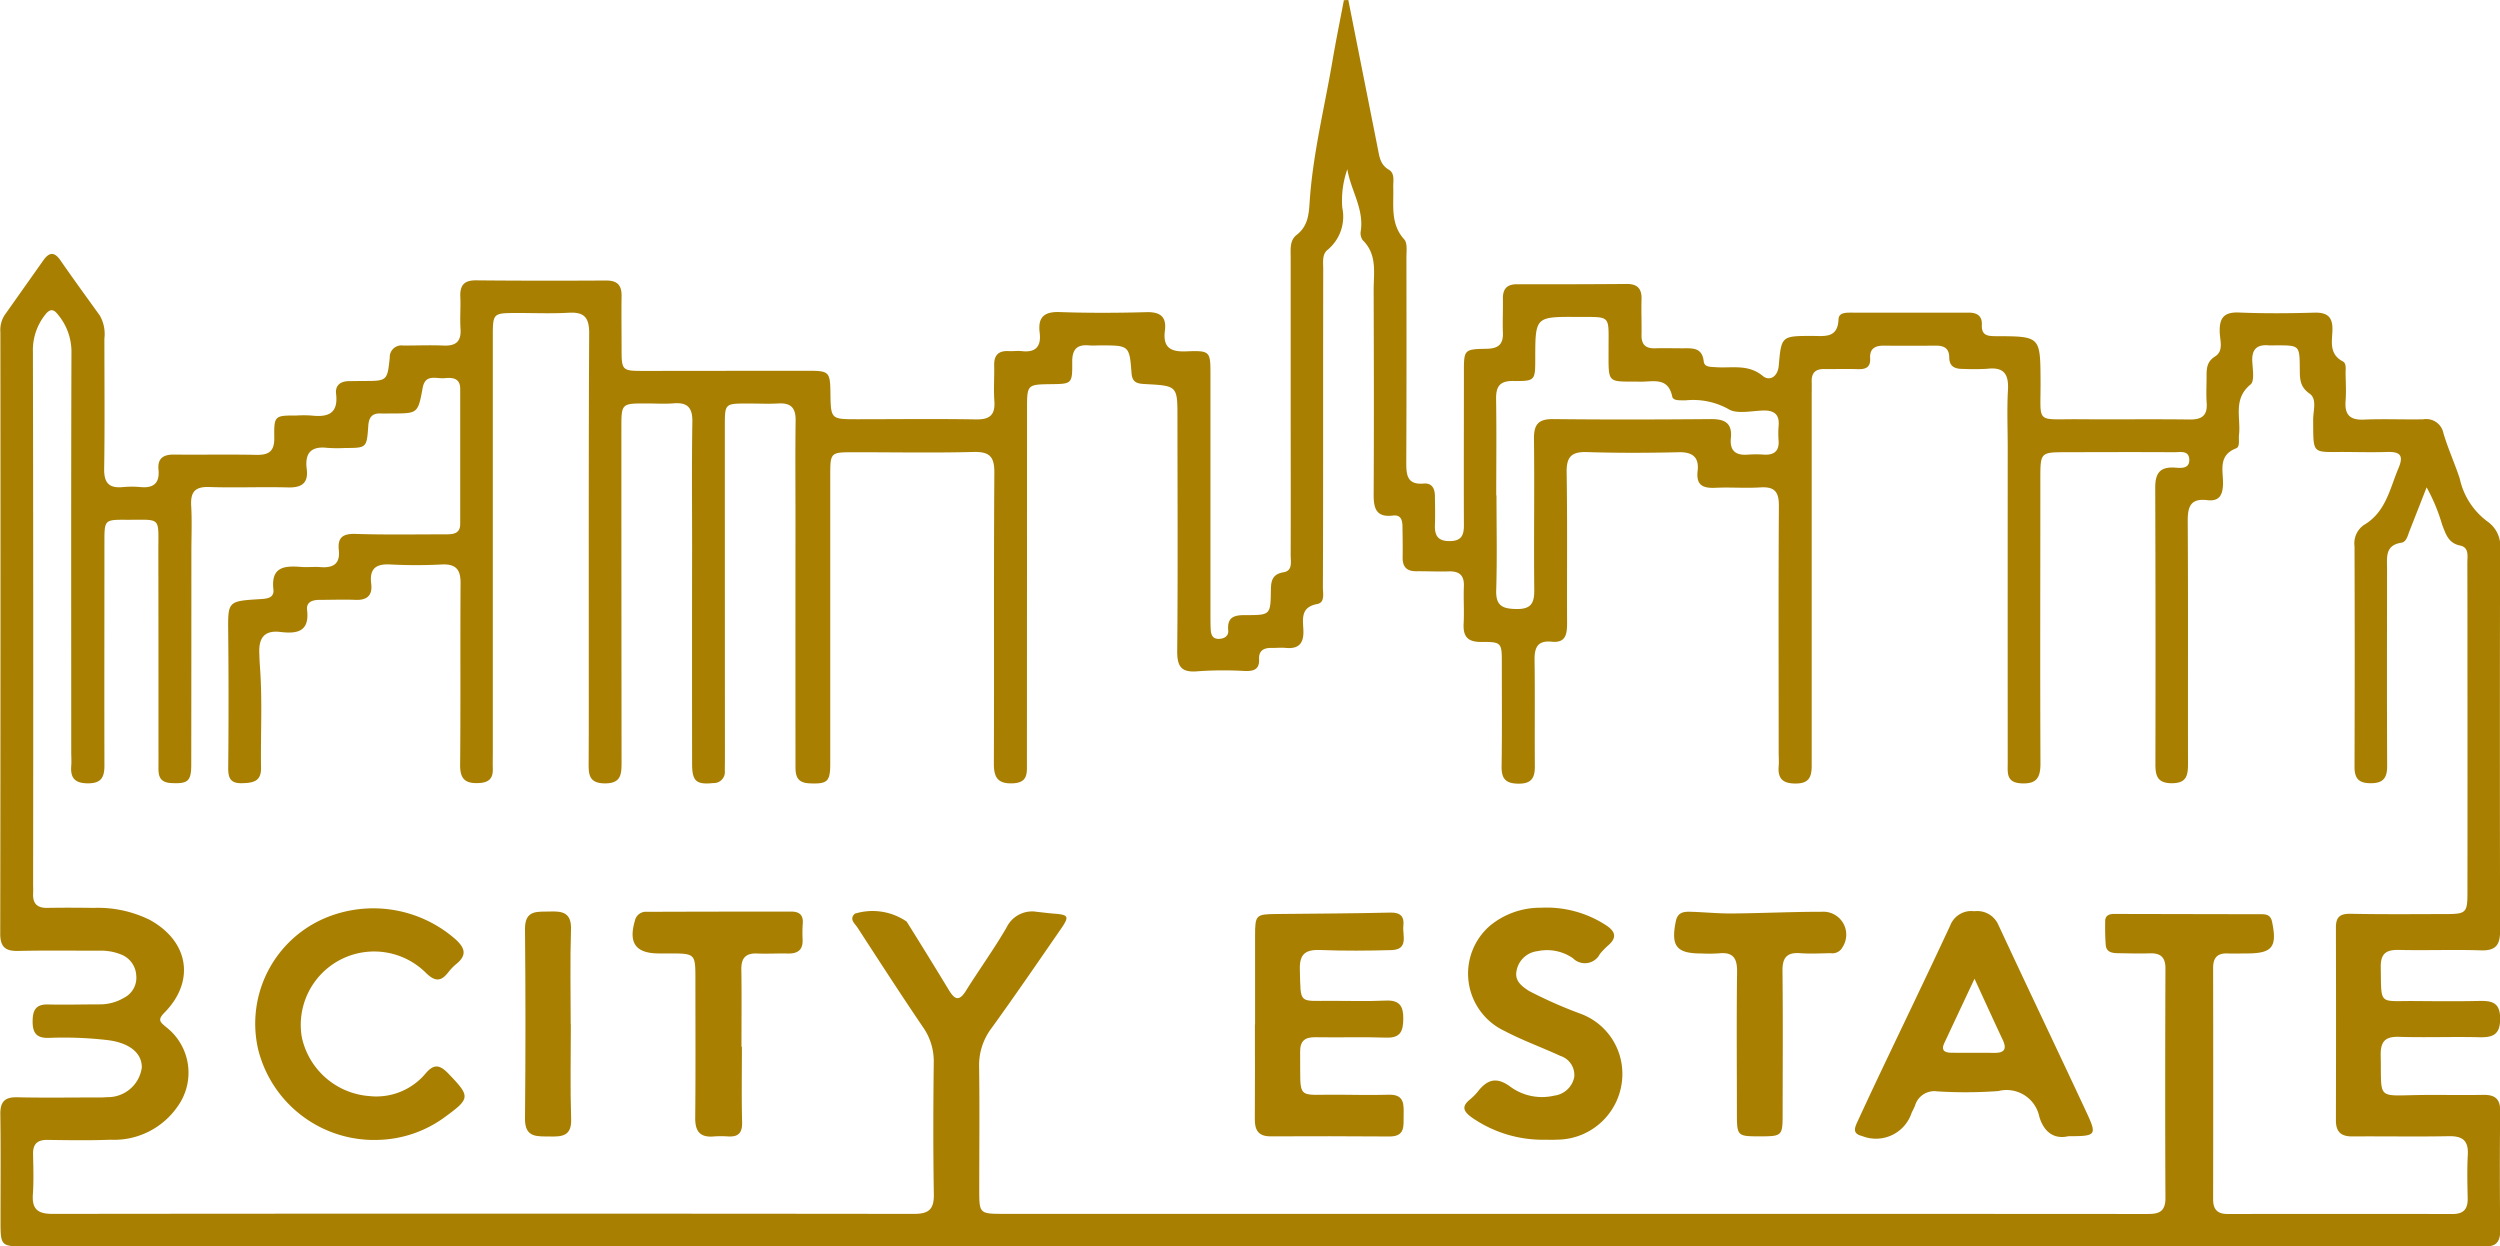
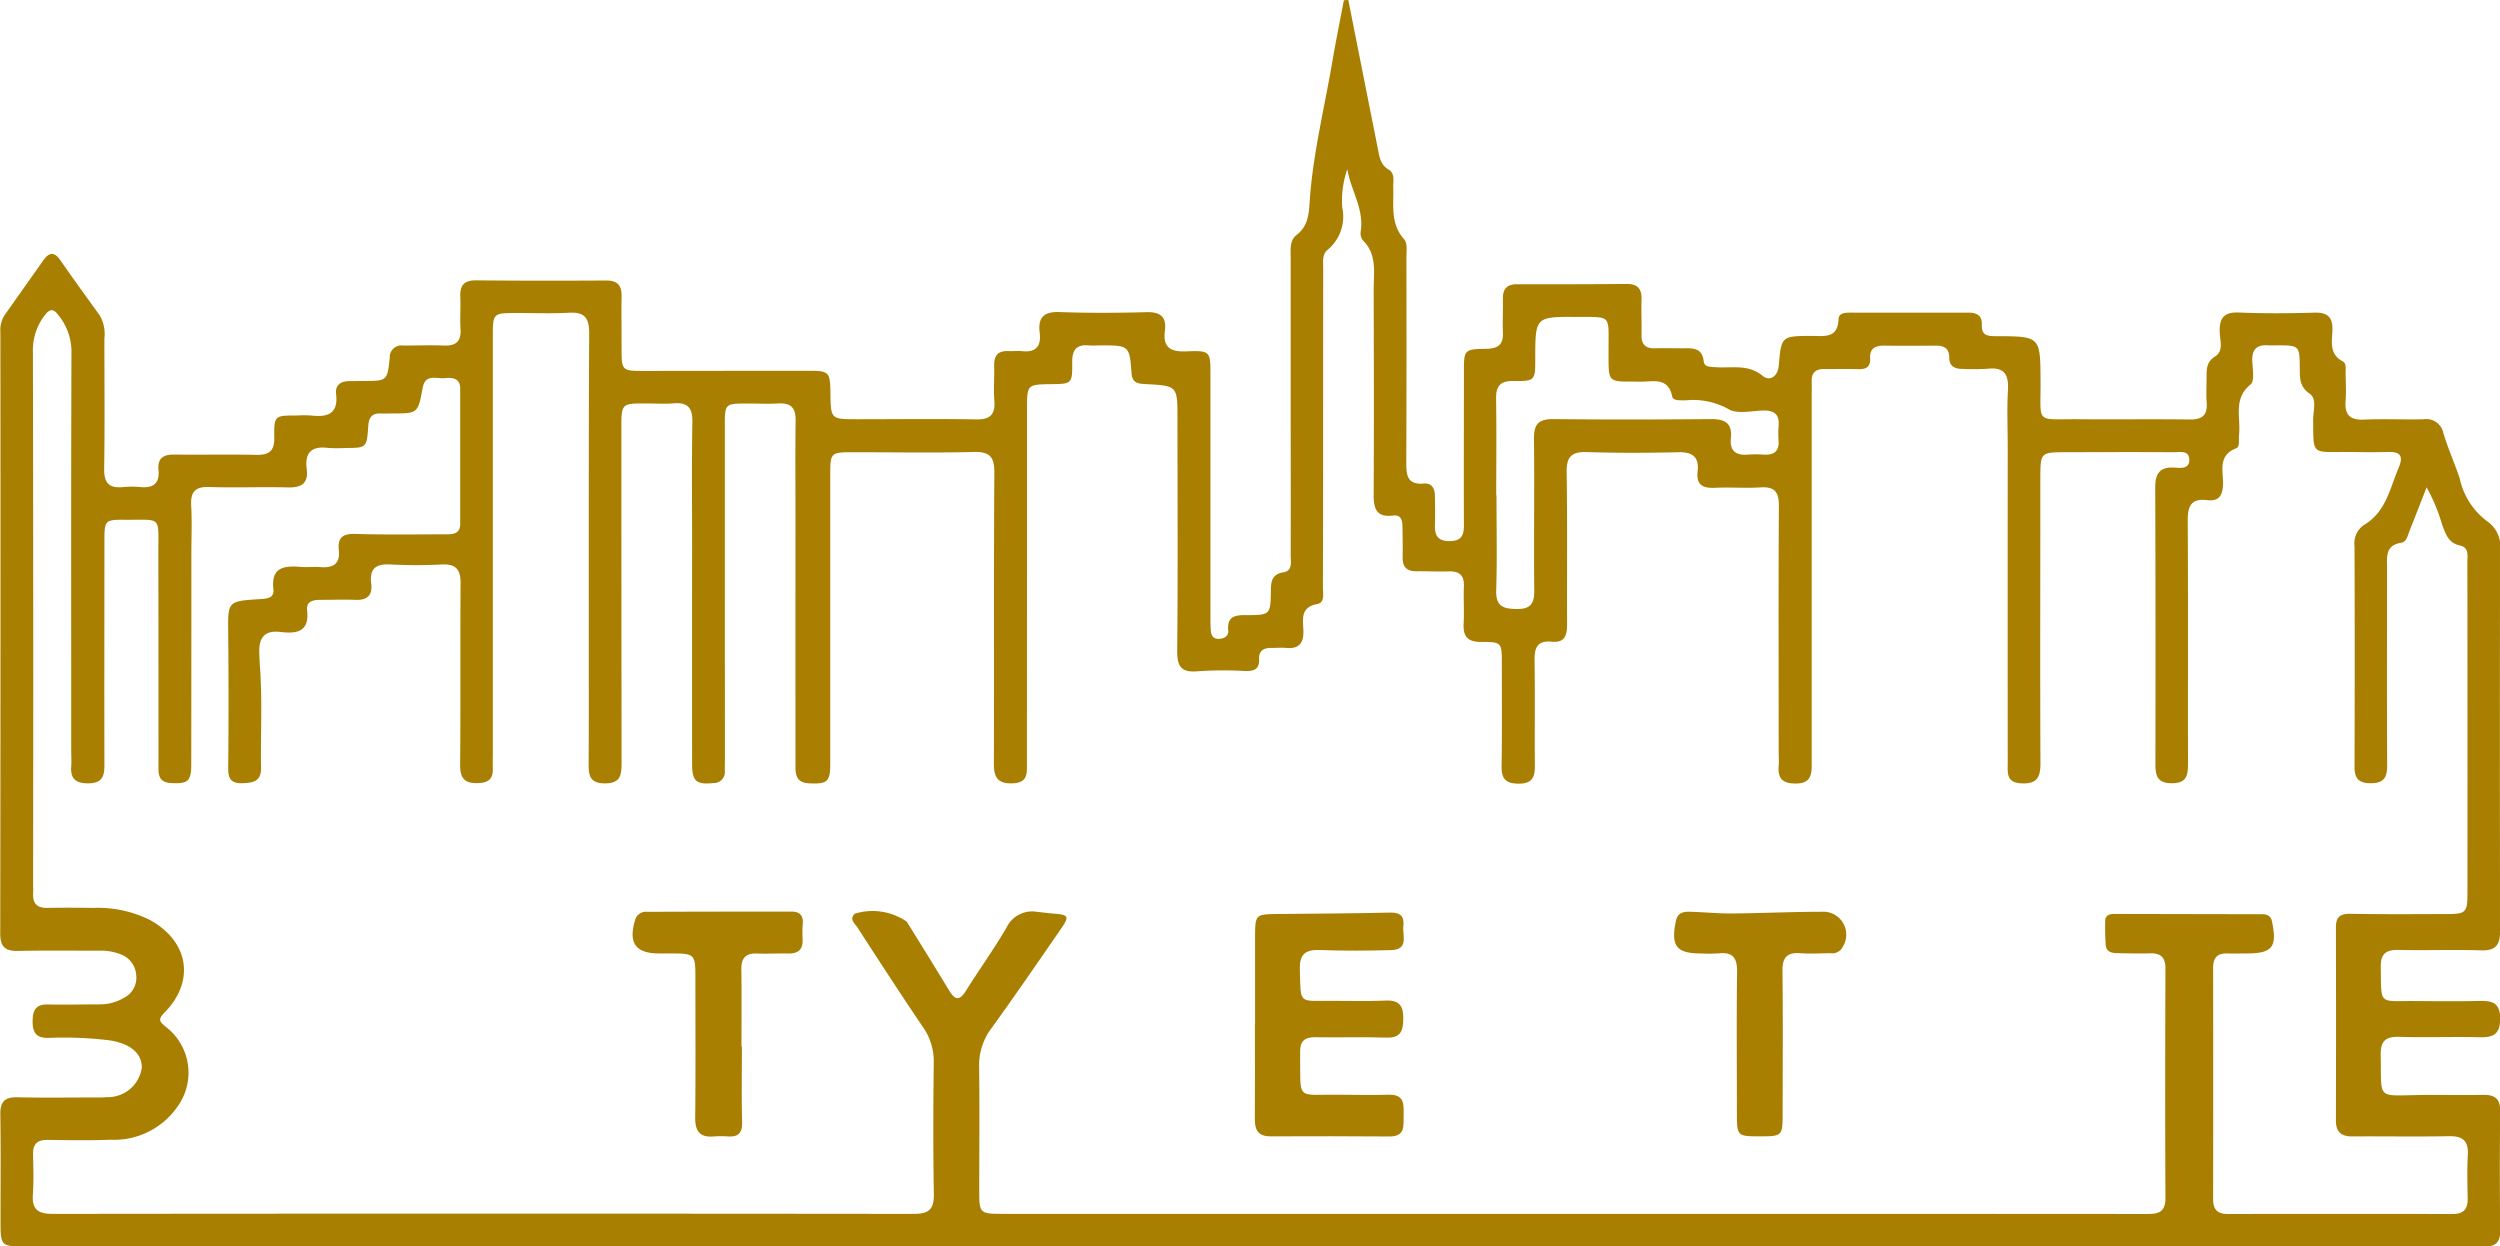
<svg xmlns="http://www.w3.org/2000/svg" height="72.829" viewBox="0 0 146.087 72.829" width="146.087">
  <g fill="#a87f00">
    <path d="m651.5 348.6q.857 4.318 1.715 8.636c.1.485.131.974.651 1.28.373.219.248.676.26 1.042.034 1.046-.18 2.121.642 3.031.2.222.127.72.128 1.092.006 3.977.009 7.954-.009 11.931 0 .736.04 1.328 1.02 1.244.481-.041.649.294.654.727.005.564.022 1.128 0 1.691-.019.6.153.942.841.945s.856-.315.853-.926c-.012-2.975 0-5.95 0-8.925 0-1.336 0-1.365 1.325-1.387.674-.011.982-.251.954-.941-.026-.657.011-1.315 0-1.972-.013-.584.231-.861.835-.859q3.194.01 6.388-.016c.651-.006.9.285.877.912-.022.688.014 1.378 0 2.067-.013.563.243.8.793.781.532-.016 1.064 0 1.6 0 .57 0 1.152-.068 1.242.768.037.344.411.313.693.335.934.071 1.895-.205 2.764.517.375.312.871.062.928-.615.147-1.728.167-1.728 1.957-1.728.715 0 1.491.149 1.534-.97.015-.4.43-.391.746-.392 2.286 0 4.572.006 6.858 0 .495 0 .794.191.771.708-.029.643.349.667.847.668 2.58.008 2.566.018 2.584 2.6s-.354 2.234 2.23 2.254c2.161.017 4.321-.013 6.482.015.718.009 1.05-.235.995-.979-.037-.5-.006-1-.006-1.5 0-.47-.007-.89.5-1.208s.286-.924.269-1.4c-.029-.818.217-1.2 1.119-1.165 1.469.062 2.944.049 4.414.008.771-.021 1.078.263 1.052 1.036-.022.658-.2 1.391.608 1.813.223.117.158.456.162.7.008.532.039 1.068 0 1.6-.065.8.237 1.139 1.069 1.1 1.157-.049 2.317.005 3.475-.017a1.023 1.023 0 0 1 1.173.813c.267.9.659 1.759.953 2.651a4.231 4.231 0 0 0 1.635 2.52 1.748 1.748 0 0 1 .724 1.631q-.026 11.132 0 22.265c0 .841-.25 1.182-1.126 1.153-1.6-.052-3.194.012-4.791-.025-.753-.017-1.071.22-1.057 1.017.04 2.254-.141 1.954 1.969 1.97 1.253.01 2.506.022 3.758-.005.747-.016 1.253.066 1.249 1.039 0 .924-.412 1.1-1.209 1.082-1.565-.039-3.132.026-4.7-.024-.836-.027-1.087.294-1.07 1.1.054 2.6-.276 2.334 2.3 2.3 1.221-.018 2.443.017 3.664-.009.7-.015 1.029.214 1.019.971-.03 2.317-.026 4.635 0 6.952.007.7-.284.974-.956.922-.249-.019-.5 0-.751 0l-142.8.013c-1.56 0-1.56 0-1.561-1.525 0-2.067.019-4.134-.011-6.2-.011-.728.256-1.009.987-.992 1.471.034 2.943.012 4.415.011.282 0 .565.008.845-.019a2 2 0 0 0 2.02-1.732c.009-.864-.744-1.442-1.984-1.6a22.246 22.246 0 0 0 -3.468-.131c-.7.018-.93-.29-.928-.959 0-.644.172-1.012.9-.994 1 .024 2-.005 3.006-.006a2.738 2.738 0 0 0 1.433-.384 1.31 1.31 0 0 0 .714-1.322 1.388 1.388 0 0 0 -.9-1.215 3.146 3.146 0 0 0 -1.287-.215c-1.566 0-3.132-.023-4.7.014-.75.018-1.06-.218-1.059-1.014q.025-17.568.009-35.136a1.625 1.625 0 0 1 .235-.988q1.139-1.61 2.277-3.22c.34-.482.647-.507 1 .009.748 1.081 1.523 2.143 2.292 3.211a2.164 2.164 0 0 1 .273 1.355c0 2.536.027 5.073-.013 7.609-.013.832.291 1.149 1.1 1.069a5.5 5.5 0 0 1 1.032 0c.762.069 1.118-.233 1.043-1.019-.062-.648.273-.888.9-.881 1.6.018 3.195-.017 4.791.017.733.016 1.088-.179 1.075-1-.021-1.3.025-1.3 1.3-1.3a7.158 7.158 0 0 1 .845 0c.956.11 1.608-.079 1.466-1.265-.059-.5.259-.739.752-.744.282 0 .564-.008.845-.009 1.38 0 1.4 0 1.539-1.359a.683.683 0 0 1 .788-.711c.783 0 1.567-.032 2.348 0 .714.032 1.049-.221 1-.971-.041-.624.016-1.253-.012-1.878-.03-.667.219-.968.921-.961 2.536.025 5.073.024 7.609.01.646 0 .9.275.893.9-.016 1 0 2 0 3.006 0 1.373 0 1.377 1.342 1.376 3.194 0 6.388-.009 9.583-.008 1.2 0 1.263.076 1.279 1.283.021 1.548.021 1.549 1.554 1.549 2.317 0 4.635-.03 6.952.01.827.014 1.133-.277 1.073-1.093-.05-.685.007-1.378-.01-2.066-.014-.6.256-.865.849-.832.25.014.5-.026.751 0 .836.1 1.158-.277 1.058-1.082-.109-.881.24-1.23 1.162-1.2 1.689.061 3.382.052 5.072.006.817-.022 1.189.268 1.084 1.082-.126.974.315 1.246 1.241 1.209 1.414-.056 1.421-.005 1.421 1.375q0 7 0 14c0 .282 0 .564.014.845.014.3.082.581.462.58.319 0 .594-.158.563-.493-.075-.83.407-.9 1.047-.895 1.412 0 1.425-.016 1.445-1.433.008-.546.06-.957.744-1.072.547-.091.412-.633.413-1.016.01-3.069 0-6.138 0-9.207q0-4.087 0-8.173c0-.469-.068-.99.347-1.314.743-.579.716-1.359.78-2.189.21-2.718.874-5.369 1.327-8.051.2-1.163.435-2.318.655-3.477zm-.053 9.88a5.5 5.5 0 0 0 -.3 2.252 2.519 2.519 0 0 1 -.832 2.446c-.364.271-.281.739-.281 1.143q-.006 4.556-.006 9.113c0 3.163 0 6.326-.013 9.489 0 .356.132.888-.334.974-.973.179-.837.872-.807 1.509.035.749-.23 1.131-1.024 1.055-.279-.027-.563.006-.845 0-.445-.007-.742.161-.719.649.029.616-.312.714-.831.7a21.709 21.709 0 0 0 -2.723.013c-.955.092-1.239-.226-1.23-1.187.044-4.54.016-9.081.014-13.622 0-1.865 0-1.87-1.863-1.97-.434-.024-.777-.049-.82-.641-.119-1.622-.143-1.621-1.814-1.619-.219 0-.44.018-.657 0-.72-.067-1 .226-.995.971.013 1.277-.026 1.277-1.225 1.293-1.414.018-1.416.018-1.416 1.48q0 10.334-.006 20.668c0 .571.066 1.134-.805 1.176s-1.13-.31-1.127-1.15c.024-5.668-.011-11.336.029-17 .007-.967-.3-1.235-1.238-1.211-2.316.058-4.634.015-6.952.015-1.395 0-1.4 0-1.4 1.408q0 8.408 0 16.817c0 1.044-.189 1.168-1.221 1.123-.859-.037-.809-.621-.81-1.188q-.006-7.093 0-14.186c0-1.942-.018-3.883.008-5.825.01-.721-.256-1.037-.991-1-.624.036-1.252 0-1.879.005-1.246 0-1.266.02-1.266 1.255q0 9.677.005 19.353c0 .282-.005.564-.007.845a.646.646 0 0 1 -.671.725c-.98.1-1.238-.093-1.24-1.1q-.008-6.388 0-12.777c0-2.411-.024-4.823.015-7.234.014-.824-.283-1.144-1.095-1.078-.529.043-1.064.006-1.6.006-1.45 0-1.453 0-1.453 1.455q0 9.771.011 19.541c0 .7-.045 1.211-.979 1.206-.953-.005-.949-.559-.944-1.233.014-2.255.006-4.509.007-6.764 0-6.107-.009-12.213.024-18.32 0-.9-.287-1.236-1.188-1.185-1.03.059-2.066.012-3.1.016-1.329.005-1.343.016-1.343 1.385q0 12.119 0 24.238c0 .344-.011.689 0 1.033.011.542-.233.776-.788.809-.785.046-1.13-.2-1.122-1.055.034-3.538 0-7.077.026-10.616.006-.81-.276-1.135-1.095-1.1a29.22 29.22 0 0 1 -3.005 0c-.853-.048-1.232.246-1.123 1.12.084.676-.227.977-.919.948s-1.378 0-2.066 0c-.415 0-.821.094-.761.6.153 1.29-.626 1.388-1.565 1.275-.924-.111-1.254.346-1.229 1.19.008.281.018.563.039.844.148 1.97.033 3.943.064 5.915.013.8-.486.874-1.118.889-.7.016-.809-.334-.8-.938q.038-3.9 0-7.8c-.02-1.9-.047-1.9 1.841-2.017.394-.023.854-.047.8-.559-.155-1.346.656-1.4 1.625-1.323.374.029.753-.02 1.127.01.733.058 1.158-.183 1.07-.994-.08-.737.235-.97.98-.946 1.752.057 3.507.023 5.26.025.428 0 .854-.024.854-.609q0-3.946 0-7.891c0-.651-.473-.668-.921-.626-.473.044-1.119-.27-1.272.562-.276 1.5-.286 1.5-1.791 1.5-.219 0-.439.012-.657 0-.52-.021-.7.236-.733.739-.086 1.276-.105 1.275-1.345 1.279a8.552 8.552 0 0 1 -1.033-.006c-.953-.114-1.338.29-1.217 1.232.105.824-.289 1.1-1.092 1.079-1.533-.042-3.07.029-4.6-.024-.844-.03-1.106.294-1.06 1.1.053.905.011 1.816.011 2.724q0 6.2-.007 12.4c0 .98-.208 1.123-1.17 1.075-.819-.041-.744-.6-.745-1.133 0-4.134 0-8.267-.008-12.4 0-2.081.2-1.842-1.869-1.852-1.278-.006-1.281 0-1.282 1.311 0 4.353-.011 8.706 0 13.059 0 .695-.2 1.032-.963 1.031-.74 0-1.033-.293-.976-1.01.022-.28 0-.563 0-.845 0-7.8-.013-15.6.013-23.393a3.385 3.385 0 0 0 -.79-2.142c-.245-.324-.46-.356-.735-.005a3.31 3.31 0 0 0 -.728 2.162q.032 15.548.012 31.1c0 .188.011.376 0 .564-.031.591.232.859.834.847.908-.018 1.816-.011 2.724 0a6.833 6.833 0 0 1 3.271.708c2.277 1.257 2.653 3.586.837 5.422-.421.426-.229.553.107.836a3.372 3.372 0 0 1 .683 4.62 4.512 4.512 0 0 1 -3.949 1.962c-1.22.048-2.442.027-3.664.01-.6-.008-.859.241-.846.838.017.783.042 1.569-.011 2.348-.06.867.294 1.138 1.144 1.137q25.176-.027 50.351 0c.844 0 1.167-.26 1.153-1.131-.043-2.567-.036-5.136-.005-7.7a3.477 3.477 0 0 0 -.642-2.1c-1.3-1.915-2.557-3.864-3.819-5.806-.153-.235-.5-.484-.148-.806a3.52 3.52 0 0 1 3.026.463q1.246 1.99 2.466 4c.322.532.586.7.99.055.779-1.248 1.647-2.443 2.384-3.715a1.656 1.656 0 0 1 1.777-.909c.312.031.622.075.934.1.928.068.978.152.443.926-1.335 1.931-2.661 3.87-4.037 5.772a3.583 3.583 0 0 0 -.724 2.262c.033 2.38.008 4.76.008 7.14 0 1.443 0 1.447 1.453 1.447h42.652q11.978 0 23.956.008c.657 0 1.259.039 1.254-.926-.022-4.478-.016-8.956 0-13.434 0-.656-.3-.892-.919-.871s-1.252 0-1.878-.008c-.329-.006-.658-.067-.691-.475-.038-.466-.04-.936-.033-1.4 0-.313.217-.42.508-.419q4.321.01 8.643.017c.3 0 .522.071.6.442.308 1.47.018 1.849-1.471 1.85-.376 0-.752.015-1.127 0-.6-.024-.847.253-.846.845q.011 6.764 0 13.528c0 .59.255.853.848.852q6.576-.009 13.152 0c.655 0 .888-.307.875-.923-.018-.845-.039-1.693.007-2.536.045-.825-.3-1.1-1.1-1.088-1.878.036-3.758 0-5.636.014-.669.006-.973-.262-.971-.943q.014-5.637 0-11.274c0-.611.245-.8.853-.793 1.847.036 3.695.021 5.543.016 1.219 0 1.289-.069 1.29-1.266q.006-6.576 0-13.152c0-2.036 0-4.071-.006-6.107 0-.387.119-.9-.431-1.012-.69-.142-.831-.688-1.039-1.207a10.479 10.479 0 0 0 -.909-2.192c-.368.941-.686 1.755-1.006 2.567-.1.262-.179.625-.464.668-.96.146-.843.842-.843 1.5 0 3.852-.012 7.7.007 11.556 0 .722-.256 1.009-.991 1-.708-.008-.918-.318-.916-.977q.022-6.435 0-12.871a1.306 1.306 0 0 1 .536-1.234c1.3-.758 1.525-2.13 2.042-3.35.324-.765.034-.946-.676-.925-.813.025-1.628.007-2.443 0-1.97-.008-1.86.2-1.876-1.889 0-.52.24-1.209-.208-1.52-.594-.412-.568-.908-.573-1.466-.012-1.354-.012-1.354-1.358-1.356-.157 0-.314.012-.47 0-.675-.055-.982.23-.949.927.022.465.144 1.163-.1 1.361-1.041.845-.56 1.944-.675 2.94-.032.277.071.7-.171.791-1.07.416-.749 1.31-.763 2.068-.012.651-.211 1.046-.921.959-.945-.115-1.147.348-1.142 1.206.03 4.728.007 9.457.017 14.186 0 .669-.065 1.147-.937 1.151-.85 0-.969-.428-.968-1.121q.017-8.079-.01-16.159c0-.844.284-1.22 1.145-1.163.35.023.86.089.845-.468s-.528-.431-.874-.432c-2.1-.012-4.2-.006-6.294 0-1.533 0-1.533 0-1.536 1.565v.94c0 5.23-.017 10.459.007 15.689 0 .833-.231 1.2-1.12 1.156s-.793-.625-.793-1.187q-.005-9.207 0-18.414c0-1.127-.05-2.258.014-3.381.053-.924-.231-1.359-1.21-1.244a13.588 13.588 0 0 1 -1.408.007c-.464.006-.81-.124-.813-.669s-.314-.694-.792-.69c-1 .008-2 .011-3.006 0-.521-.006-.859.154-.825.744.029.5-.238.646-.7.63-.657-.022-1.315 0-1.973-.007-.508-.009-.757.215-.742.73.008.281 0 .564 0 .845q0 10.8 0 21.608c0 .686-.182 1.042-.952 1.037-.736 0-1.037-.288-.977-1.008.023-.28 0-.563 0-.845 0-4.791-.018-9.583.012-14.374.005-.821-.255-1.13-1.08-1.077-.873.056-1.754-.019-2.629.023-.731.035-1.137-.148-1.039-.986.092-.791-.287-1.111-1.106-1.092-1.784.042-3.571.049-5.354-.008-.895-.029-1.208.262-1.194 1.173.046 2.943.013 5.887.025 8.831 0 .633-.076 1.159-.894 1.076s-1.016.327-1.006 1.064c.029 2.067 0 4.134.017 6.2.007.686-.189 1.038-.959 1.032-.734-.006-.994-.281-.984-1 .03-2 .014-4.008.013-6.013 0-1.234 0-1.276-1.225-1.269-.8 0-1.045-.343-1.006-1.083.038-.718-.015-1.441.014-2.16.027-.654-.261-.9-.9-.88s-1.252-.014-1.879-.008c-.546.005-.805-.242-.8-.795.01-.595 0-1.19-.009-1.785 0-.376-.07-.734-.556-.674-.99.121-1.133-.427-1.128-1.244.021-3.977.012-7.954 0-11.931 0-1.013.22-2.08-.642-2.92a.709.709 0 0 1 -.111-.536c.193-1.323-.601-2.404-.786-3.616zm8.7 19.07h.012c0 1.846.041 3.694-.017 5.538-.029.917.37 1.084 1.175 1.1.856.013 1.057-.33 1.049-1.116-.031-2.941.018-5.883-.017-8.824-.01-.845.254-1.168 1.124-1.158 3.066.034 6.133.026 9.2 0 .813-.008 1.272.219 1.182 1.11-.076.742.286 1.026 1 .966a6.79 6.79 0 0 1 .938 0c.582.031.891-.2.851-.814a5.333 5.333 0 0 1 0-.844c.067-.7-.259-.944-.937-.918s-1.545.222-2.021-.1a4.262 4.262 0 0 0 -2.493-.494c-.278-.014-.708.044-.764-.222-.241-1.154-1.113-.862-1.844-.871-1.995-.024-1.874.182-1.877-1.883s.187-1.886-1.844-1.9c-2.436-.013-2.436-.009-2.44 2.415 0 1.3 0 1.344-1.278 1.327-.805-.01-1.023.328-1.01 1.07.03 1.862.008 3.74.008 5.618z" transform="translate(-572.712 -348.6)" />
-     <path d="m1162.035 645.121c-.818.192-1.425-.219-1.7-1.138a1.954 1.954 0 0 0 -2.4-1.5 26.26 26.26 0 0 1 -3.564.018 1.176 1.176 0 0 0 -1.3.832c-.054.146-.134.282-.2.423a2.19 2.19 0 0 1 -2.9 1.352c-.525-.125-.452-.425-.293-.771q.608-1.321 1.23-2.636c1.409-2.966 2.838-5.924 4.223-8.9a1.315 1.315 0 0 1 1.4-.826 1.349 1.349 0 0 1 1.418.813c1.7 3.659 3.446 7.3 5.15 10.956.615 1.324.556 1.377-1.064 1.377zm-5.488-9.2c-.66 1.406-1.215 2.583-1.766 3.763-.211.451.056.557.428.56.841.007 1.683 0 2.525.007.592 0 .7-.253.461-.764-.518-1.099-1.019-2.202-1.648-3.569z" transform="translate(-1041.167 -578.727)" />
    <path d="m962.953 638.936c0-1.721 0-3.441 0-5.162 0-1.241.042-1.277 1.249-1.29 2.221-.025 4.442-.03 6.662-.083.6-.014.814.246.754.775-.063.549.335 1.389-.706 1.417-1.375.037-2.754.05-4.129-.005-.868-.035-1.242.209-1.214 1.148.061 2.045-.1 1.817 1.833 1.822 1.064 0 2.129.033 3.191-.015.8-.036 1.03.323 1.021 1.065-.009.7-.148 1.127-.988 1.1-1.375-.048-2.753 0-4.129-.024-.622-.011-.92.2-.911.86.038 2.954-.315 2.458 2.379 2.5.938.014 1.878.024 2.816 0 .922-.022.859.6.852 1.212s.1 1.236-.836 1.228c-2.315-.019-4.63-.017-6.945-.008-.7 0-.919-.357-.914-1 .016-1.846.005-3.691.005-5.537z" transform="translate(-889.613 -579.074)" />
-     <path d="m659.4 644.6a6.98 6.98 0 0 1 -7.1-5.266 6.7 6.7 0 0 1 3.923-7.7 7.277 7.277 0 0 1 7.63 1.27c.516.485.644.883.073 1.378a3.1 3.1 0 0 0 -.467.459c-.443.594-.79.676-1.391.072a4.288 4.288 0 0 0 -7.223 3.781 4.369 4.369 0 0 0 3.96 3.45 3.745 3.745 0 0 0 3.271-1.319c.5-.588.839-.512 1.343.012 1.273 1.326 1.288 1.436-.193 2.517a6.861 6.861 0 0 1 -3.826 1.346z" transform="translate(-637.21 -577.994)" />
-     <path d="m1032.828 644.442a7.258 7.258 0 0 1 -4.317-1.324c-.471-.351-.56-.624-.092-1.014a3.127 3.127 0 0 0 .465-.463c.535-.684 1.062-.91 1.884-.318a3.125 3.125 0 0 0 2.59.543 1.363 1.363 0 0 0 1.171-1.08 1.172 1.172 0 0 0 -.813-1.243c-1.077-.5-2.2-.9-3.25-1.453a3.7 3.7 0 0 1 -.831-6.179 4.629 4.629 0 0 1 2.957-1.026 6.361 6.361 0 0 1 3.826 1.044c.494.335.62.68.135 1.122a4.363 4.363 0 0 0 -.524.536.982.982 0 0 1 -1.575.249 2.658 2.658 0 0 0 -2.067-.414 1.407 1.407 0 0 0 -1.226 1.135c-.13.6.292.908.724 1.191a25.976 25.976 0 0 0 3 1.327 3.733 3.733 0 0 1 2.441 3.174 3.837 3.837 0 0 1 -3.839 4.189c-.219.02-.44.004-.659.004z" transform="translate(-942.539 -577.842)" />
    <path d="m775.829 640.007c0 1.469-.025 2.939.012 4.407.016.617-.208.867-.808.834a5.924 5.924 0 0 0 -.844 0c-.823.073-1.1-.316-1.088-1.109.027-2.689.011-5.378.011-8.067 0-1.517 0-1.517-1.561-1.518h-.563c-1.371 0-1.8-.611-1.406-1.932a.652.652 0 0 1 .7-.5q4.221-.015 8.442-.013c.458 0 .7.2.662.69a7.812 7.812 0 0 0 -.01.938c.029.614-.286.835-.861.822-.594-.014-1.189.024-1.782 0-.689-.033-.949.269-.937.947.026 1.5.008 3 .008 4.5z" transform="translate(-732.476 -578.84)" />
    <path d="m1098.364 645.263c-1.345 0-1.361-.01-1.363-1.355 0-2.753-.026-5.506.011-8.258.011-.813-.246-1.17-1.074-1.079a9.406 9.406 0 0 1 -1.032.006c-1.446 0-1.773-.442-1.471-1.894.106-.508.454-.553.838-.543.812.021 1.623.106 2.435.1 1.75-.014 3.5-.1 5.25-.1a1.339 1.339 0 0 1 1.221 2.059.668.668 0 0 1 -.7.361c-.594.01-1.191.044-1.782 0-.778-.056-1.04.262-1.032 1.033.031 2.784.012 5.568.009 8.352-.001 1.289-.031 1.316-1.31 1.318z" transform="translate(-995.506 -578.861)" />
-     <path d="m738.652 638.631c0 1.846-.043 3.694.018 5.539.033 1-.53 1.033-1.251 1.019s-1.457.095-1.446-1.043q.054-5.539 0-11.079c-.009-1.149.742-1 1.463-1.025.752-.029 1.257.083 1.226 1.051-.06 1.844-.018 3.693-.018 5.539z" transform="translate(-705.295 -578.778)" />
  </g>
</svg>